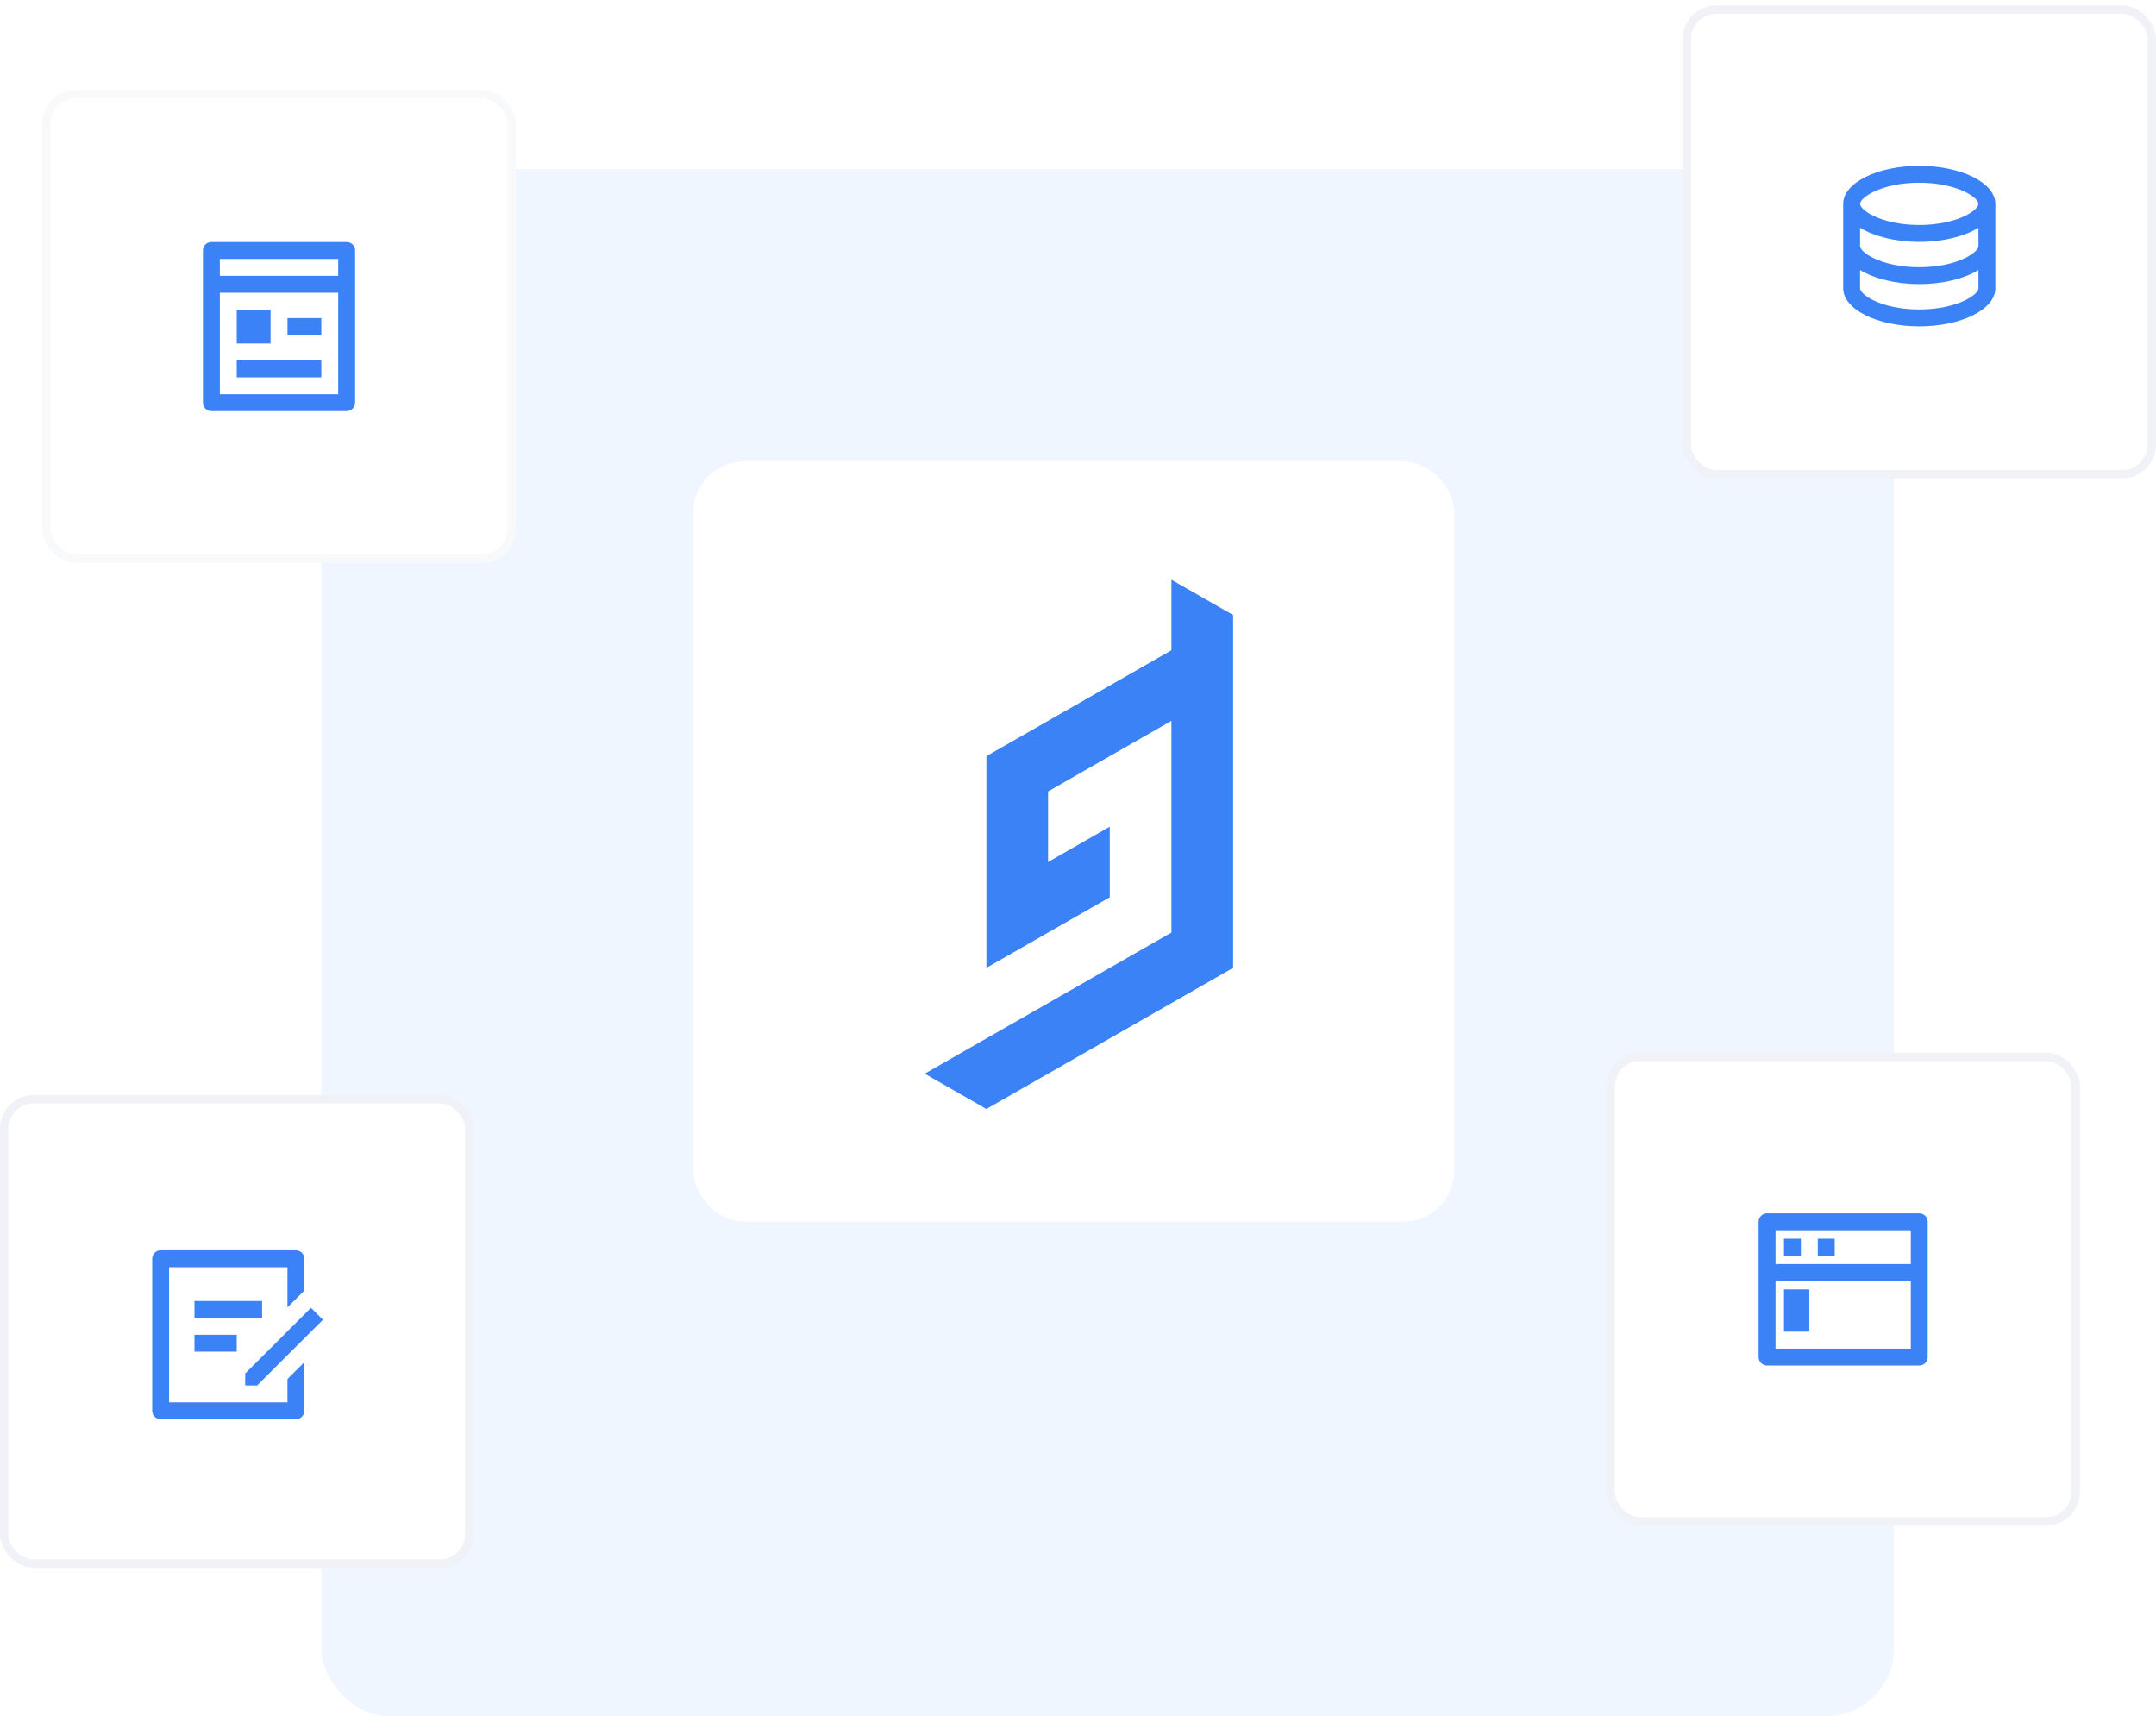
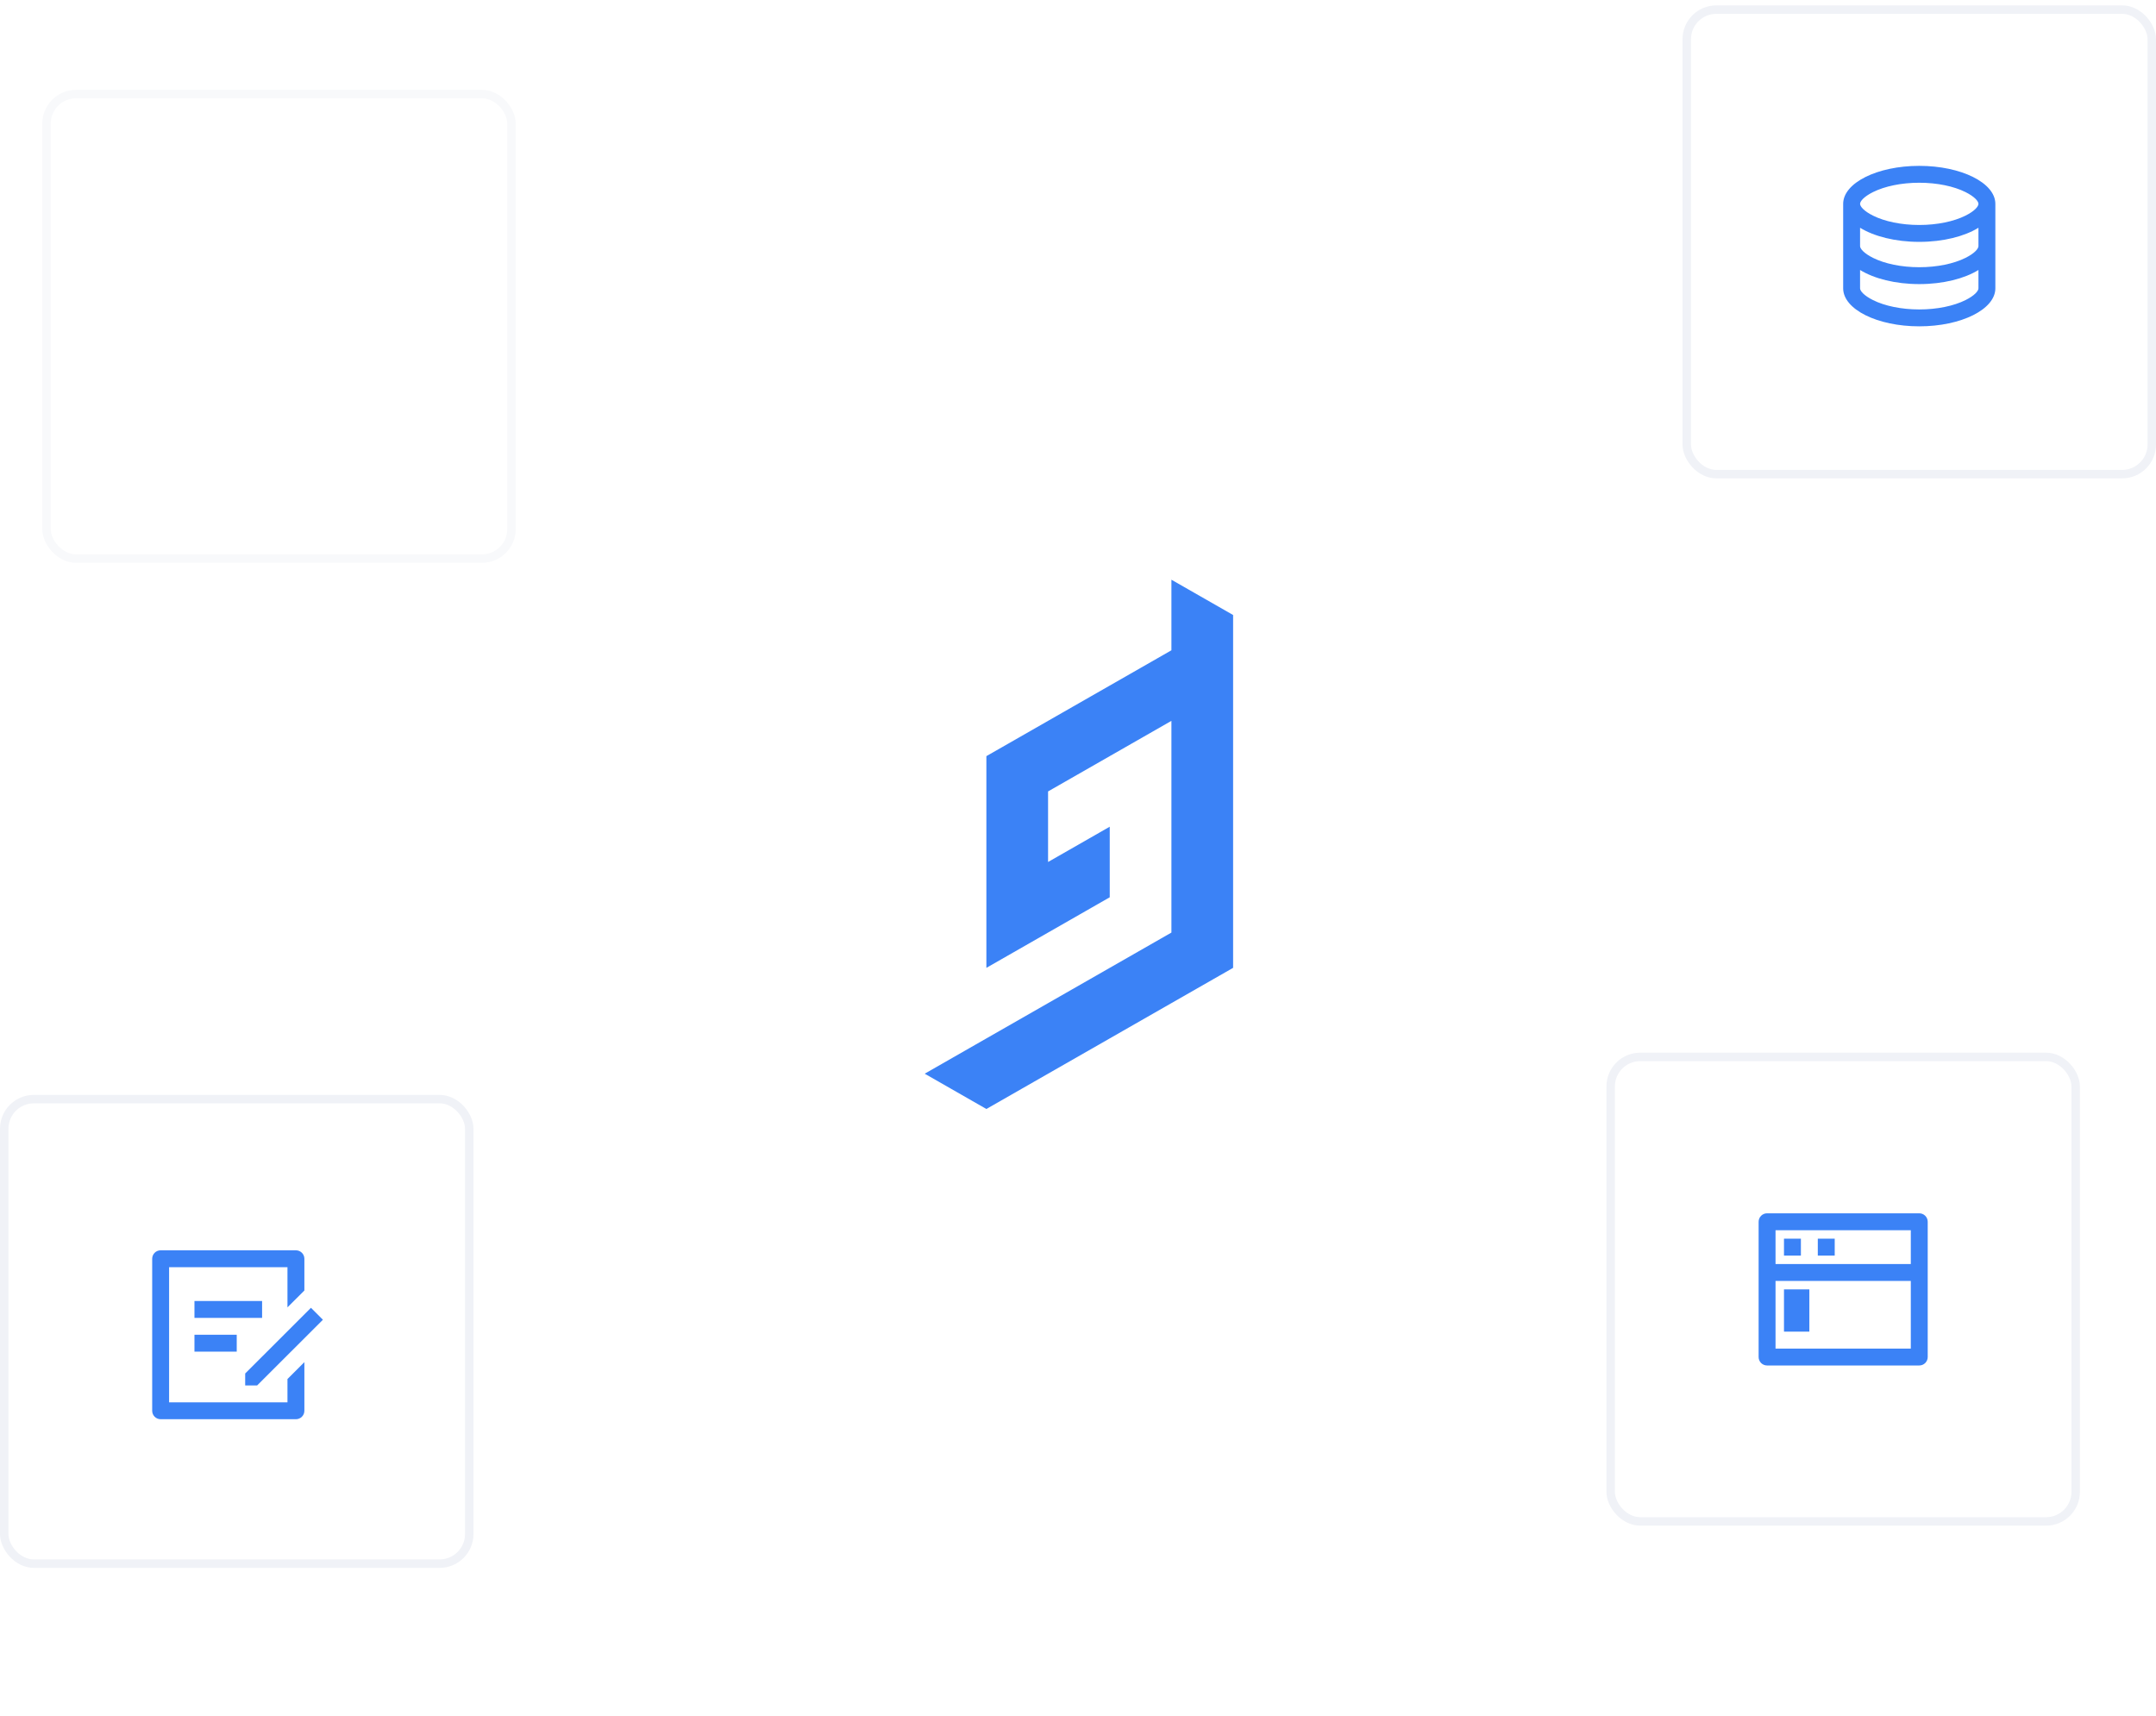
<svg xmlns="http://www.w3.org/2000/svg" fill="none" height="203" viewBox="0 0 255 203" width="255">
  <filter id="a" color-interpolation-filters="sRGB" filterUnits="userSpaceOnUse" height="101.913" width="102" x="76" y="48.586">
    <feFlood flood-opacity="0" result="BackgroundImageFix" />
    <feColorMatrix in="SourceAlpha" type="matrix" values="0 0 0 0 0 0 0 0 0 0 0 0 0 0 0 0 0 0 127 0" />
    <feOffset dy="2" />
    <feGaussianBlur stdDeviation="3" />
    <feColorMatrix type="matrix" values="0 0 0 0 0 0 0 0 0 0 0 0 0 0 0 0 0 0 0.08 0" />
    <feBlend in2="BackgroundImageFix" mode="normal" result="effect1_dropShadow" />
    <feBlend in="SourceGraphic" in2="effect1_dropShadow" mode="normal" result="shape" />
  </filter>
  <clipPath id="b">
    <path d="m96 66.572h62.667v62.606h-62.667z" />
  </clipPath>
-   <rect fill="#eff6ff" height="183" rx="8" width="186" x="38" y="20" />
  <rect fill="#fff" height="54.946" rx="3.5" width="55" x="5.5" y="11.127" />
-   <path d="m26 34.627v12h14v-12zm0-2h14v-2h-14zm15 16h-16c-.265 0-.52-.105-.707-.293-.188-.188-.293-.442-.293-.707v-18c0-.265.105-.52.293-.707.188-.188.442-.293.707-.293h16c.265 0 .52.105.707.293.188.188.293.442.293.707v18c0 .265-.105.519-.293.707-.188.188-.442.293-.707.293zm-13-12h4v4h-4zm0 6h10v2h-10zm6-5h4v2h-4z" fill="#3b82f6" />
  <rect height="54.946" rx="3.5" stroke="#f8f9fb" width="55" x="5.5" y="11.127" />
  <rect fill="#fff" height="54.946" rx="3.5" width="55" x=".5" y="130.012" />
  <path d="m35 147.895c.552 0 1 .447 1 .999v3.753l-2 1.998v-4.752h-14v15.984h14v-2.755l2-1.998v5.752c0 .552-.448.999-1 .999h-16c-.552 0-1-.447-1-.999v-17.982c0-.552.448-.999 1-.999zm1.778 6.801 1.414 1.413-7.778 7.77-1.416-.002.002-1.411zm-8.778 3.189v1.998h-5v-1.998zm3-3.996v1.998h-8v-1.998z" fill="#3b82f6" />
  <rect height="54.946" rx="3.5" stroke="#f0f2f7" width="55" x=".5" y="130.012" />
  <rect fill="#fff" height="54.946" rx="3.5" width="55" x="199.5" y="1.137" />
  <path d="m220 29.11c0 .313.461.857 1.53 1.392 1.384.691 3.347 1.106 5.47 1.106s4.086-.415 5.47-1.106c1.069-.534 1.53-1.079 1.53-1.392v-2.169c-1.65 1.019-4.173 1.669-7 1.669s-5.35-.651-7-1.669zm14 2.826c-1.65 1.019-4.173 1.669-7 1.669s-5.35-.651-7-1.669v2.169c0 .313.461.857 1.53 1.392 1.384.691 3.347 1.106 5.47 1.106s4.086-.415 5.47-1.106c1.069-.534 1.53-1.079 1.53-1.392zm-16 2.169v-9.99c0-2.483 4.03-4.496 9-4.496s9 2.013 9 4.496v9.99c0 2.483-4.03 4.496-9 4.496s-9-2.013-9-4.496zm9-7.493c2.123 0 4.086-.415 5.47-1.106 1.069-.534 1.53-1.079 1.53-1.392s-.461-.857-1.53-1.392c-1.384-.691-3.347-1.106-5.47-1.106s-4.086.415-5.47 1.106c-1.069.534-1.53 1.079-1.53 1.392s.461.857 1.53 1.392c1.384.691 3.347 1.106 5.47 1.106z" fill="#3b82f6" />
  <rect height="54.946" rx="3.5" stroke="#f0f2f7" width="55" x="199.5" y="1.137" />
-   <rect fill="#fff" height="54.946" rx="3.5" width="55" x="190.5" y="125.018" />
  <path d="m226 149.518v-4h-16v4zm0 2h-16v8h16zm-17-8h18c.265 0 .52.105.707.292.188.188.293.442.293.708v16c0 .265-.105.519-.293.707-.187.187-.442.293-.707.293h-18c-.265 0-.52-.106-.707-.293-.188-.188-.293-.442-.293-.707v-16c0-.266.105-.52.293-.708.187-.187.442-.292.707-.292zm2 9h3v5h-3zm0-6h2v2h-2zm4 0h2v2h-2z" fill="#3b82f6" />
  <rect height="54.946" rx="3.5" stroke="#f0f2f7" width="55" x="190.5" y="125.018" />
  <g filter="url(#a)">
    <rect fill="#fff" height="89.913" rx="6" width="90" x="82" y="52.586" />
    <g clip-path="url(#b)">
      <path clip-rule="evenodd" d="m138.549 74.92-7.295 4.174-7.294 4.173-7.296 4.174v8.347 4.174 4.174 4.174 4.174l7.296-4.174 7.294-4.174v-4.174-4.174l-7.294 4.174v-8.347l7.294-4.174 7.295-4.174v4.174 4.174 4.173 4.174 4.174 4.174l-7.295 4.174-7.294 4.173-7.296 4.174-7.295 4.173 7.295 4.174 7.296-4.174 7.294-4.173 7.295-4.174 7.296-4.173v-8.348-8.348-8.347-3.202-5.146-8.347l-7.296-4.174z" fill="#3b82f6" fill-rule="evenodd" />
    </g>
  </g>
</svg>